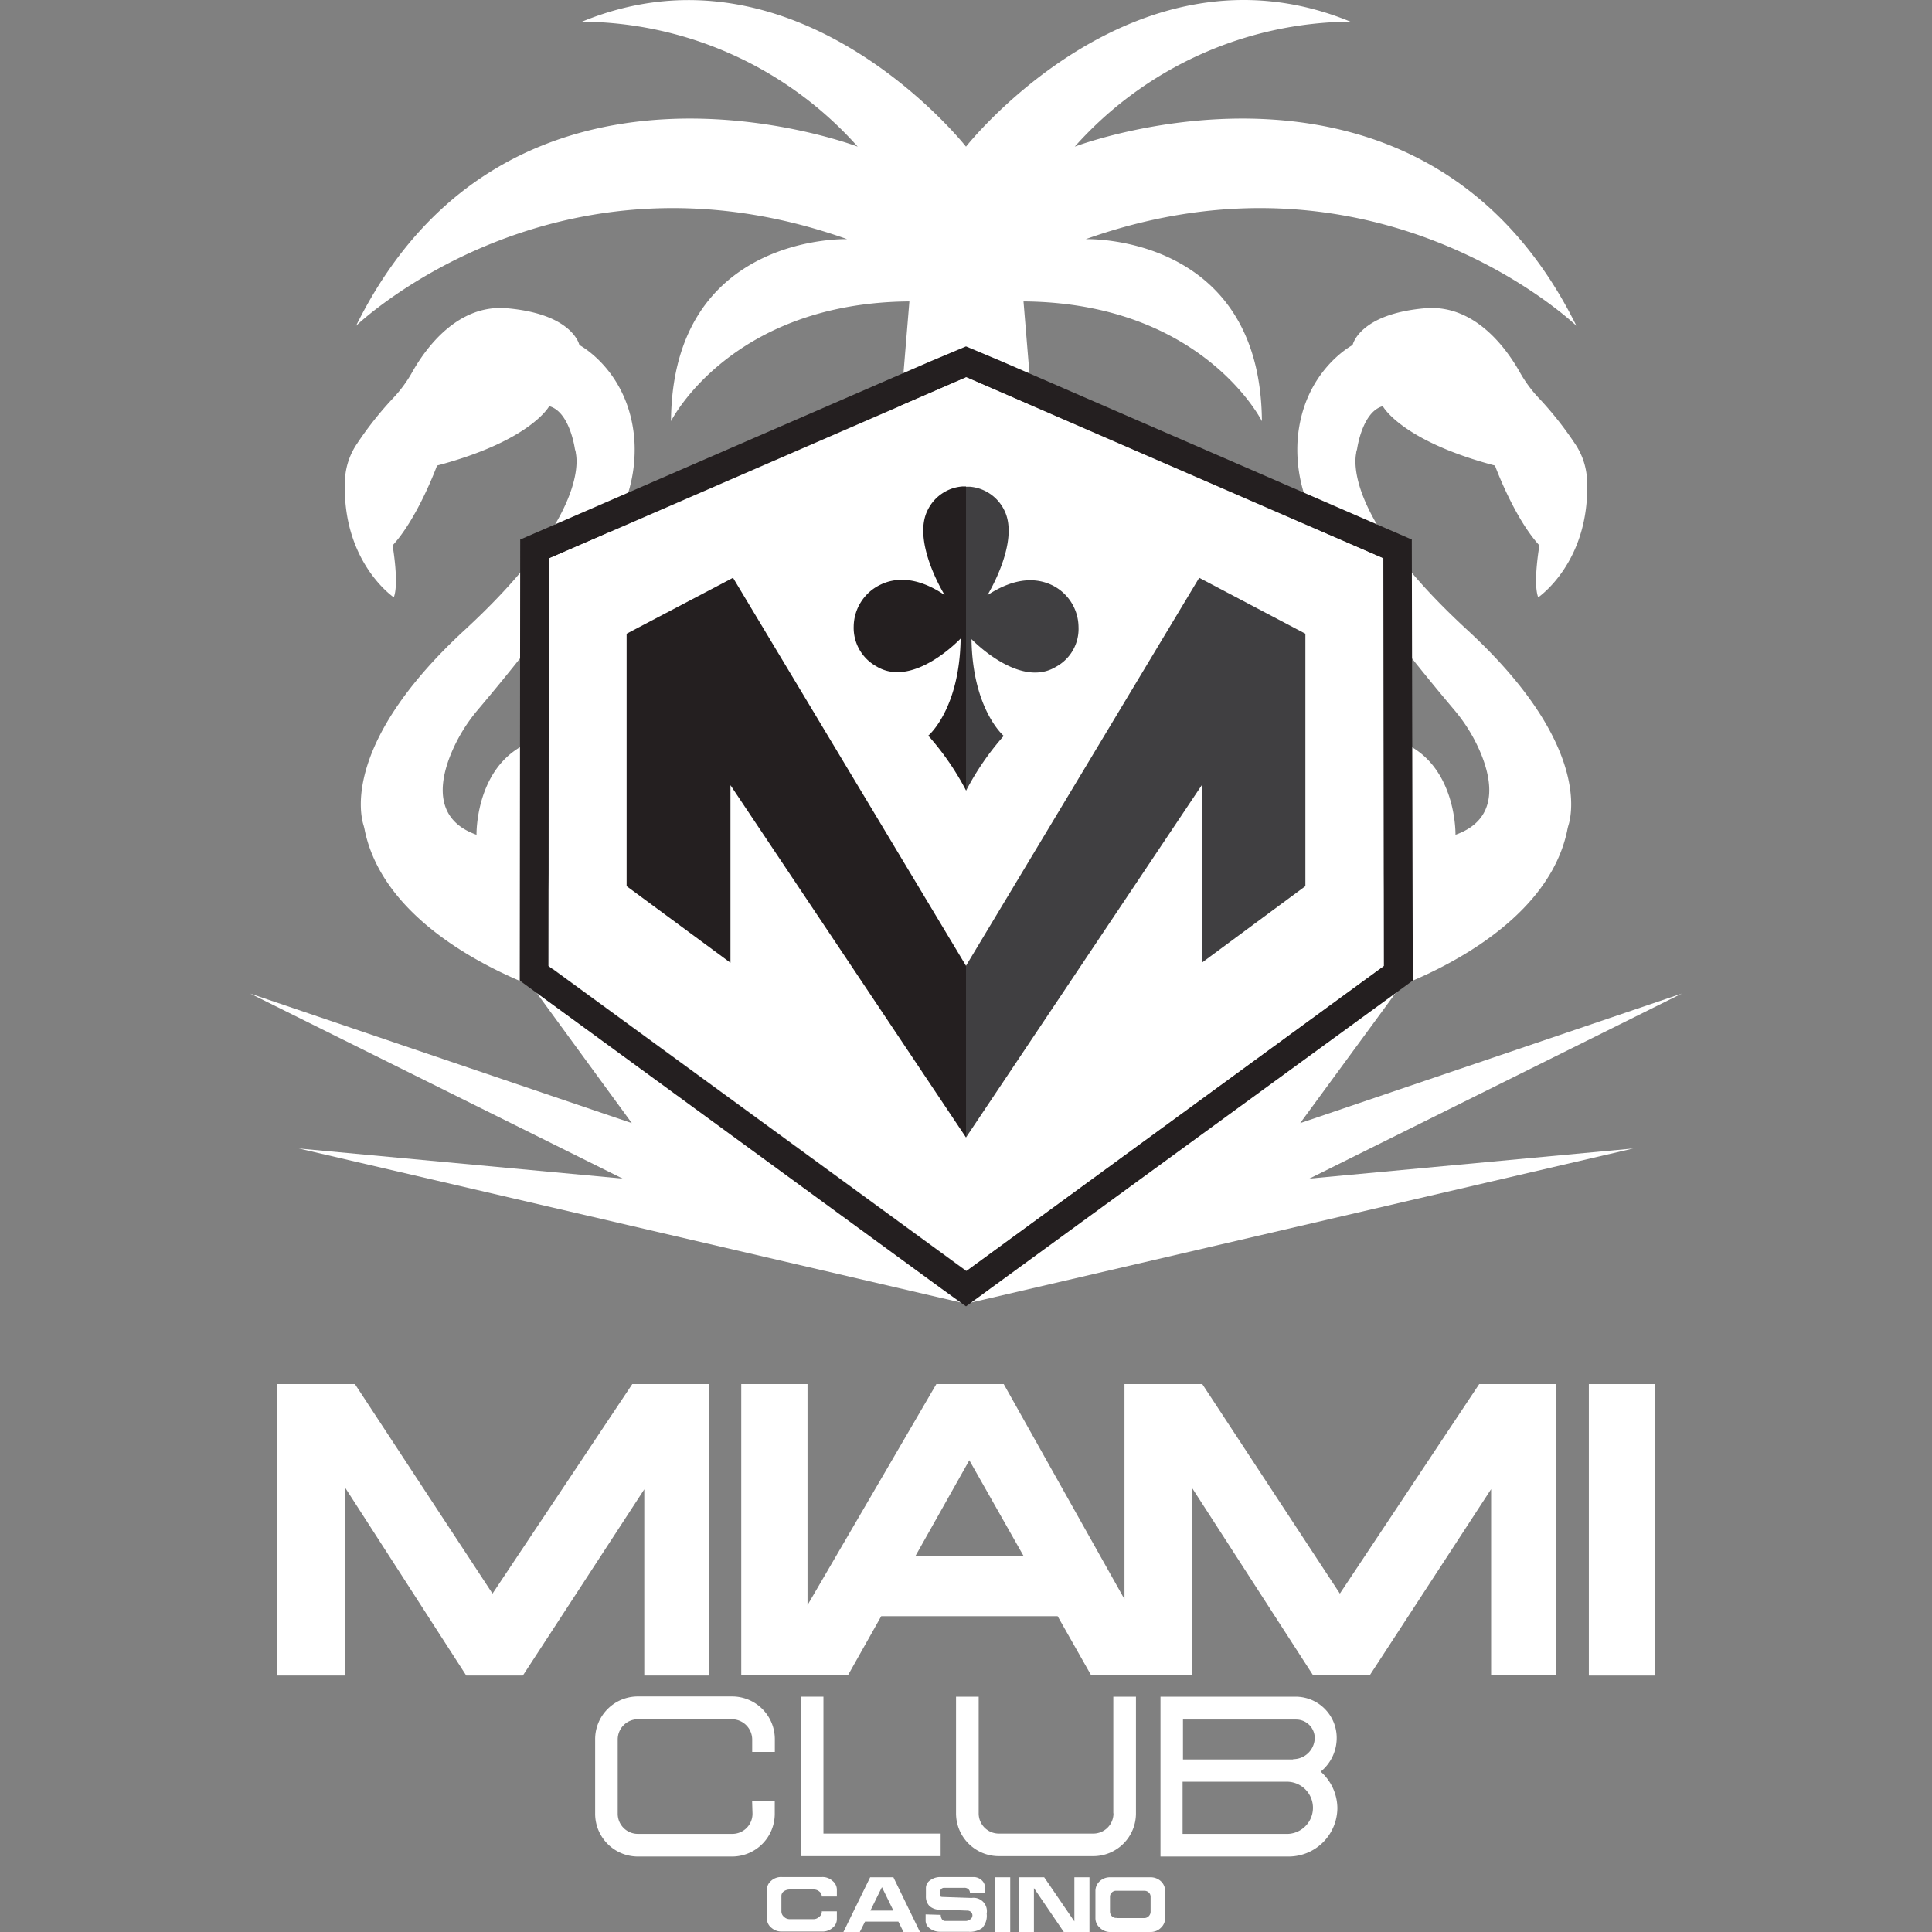
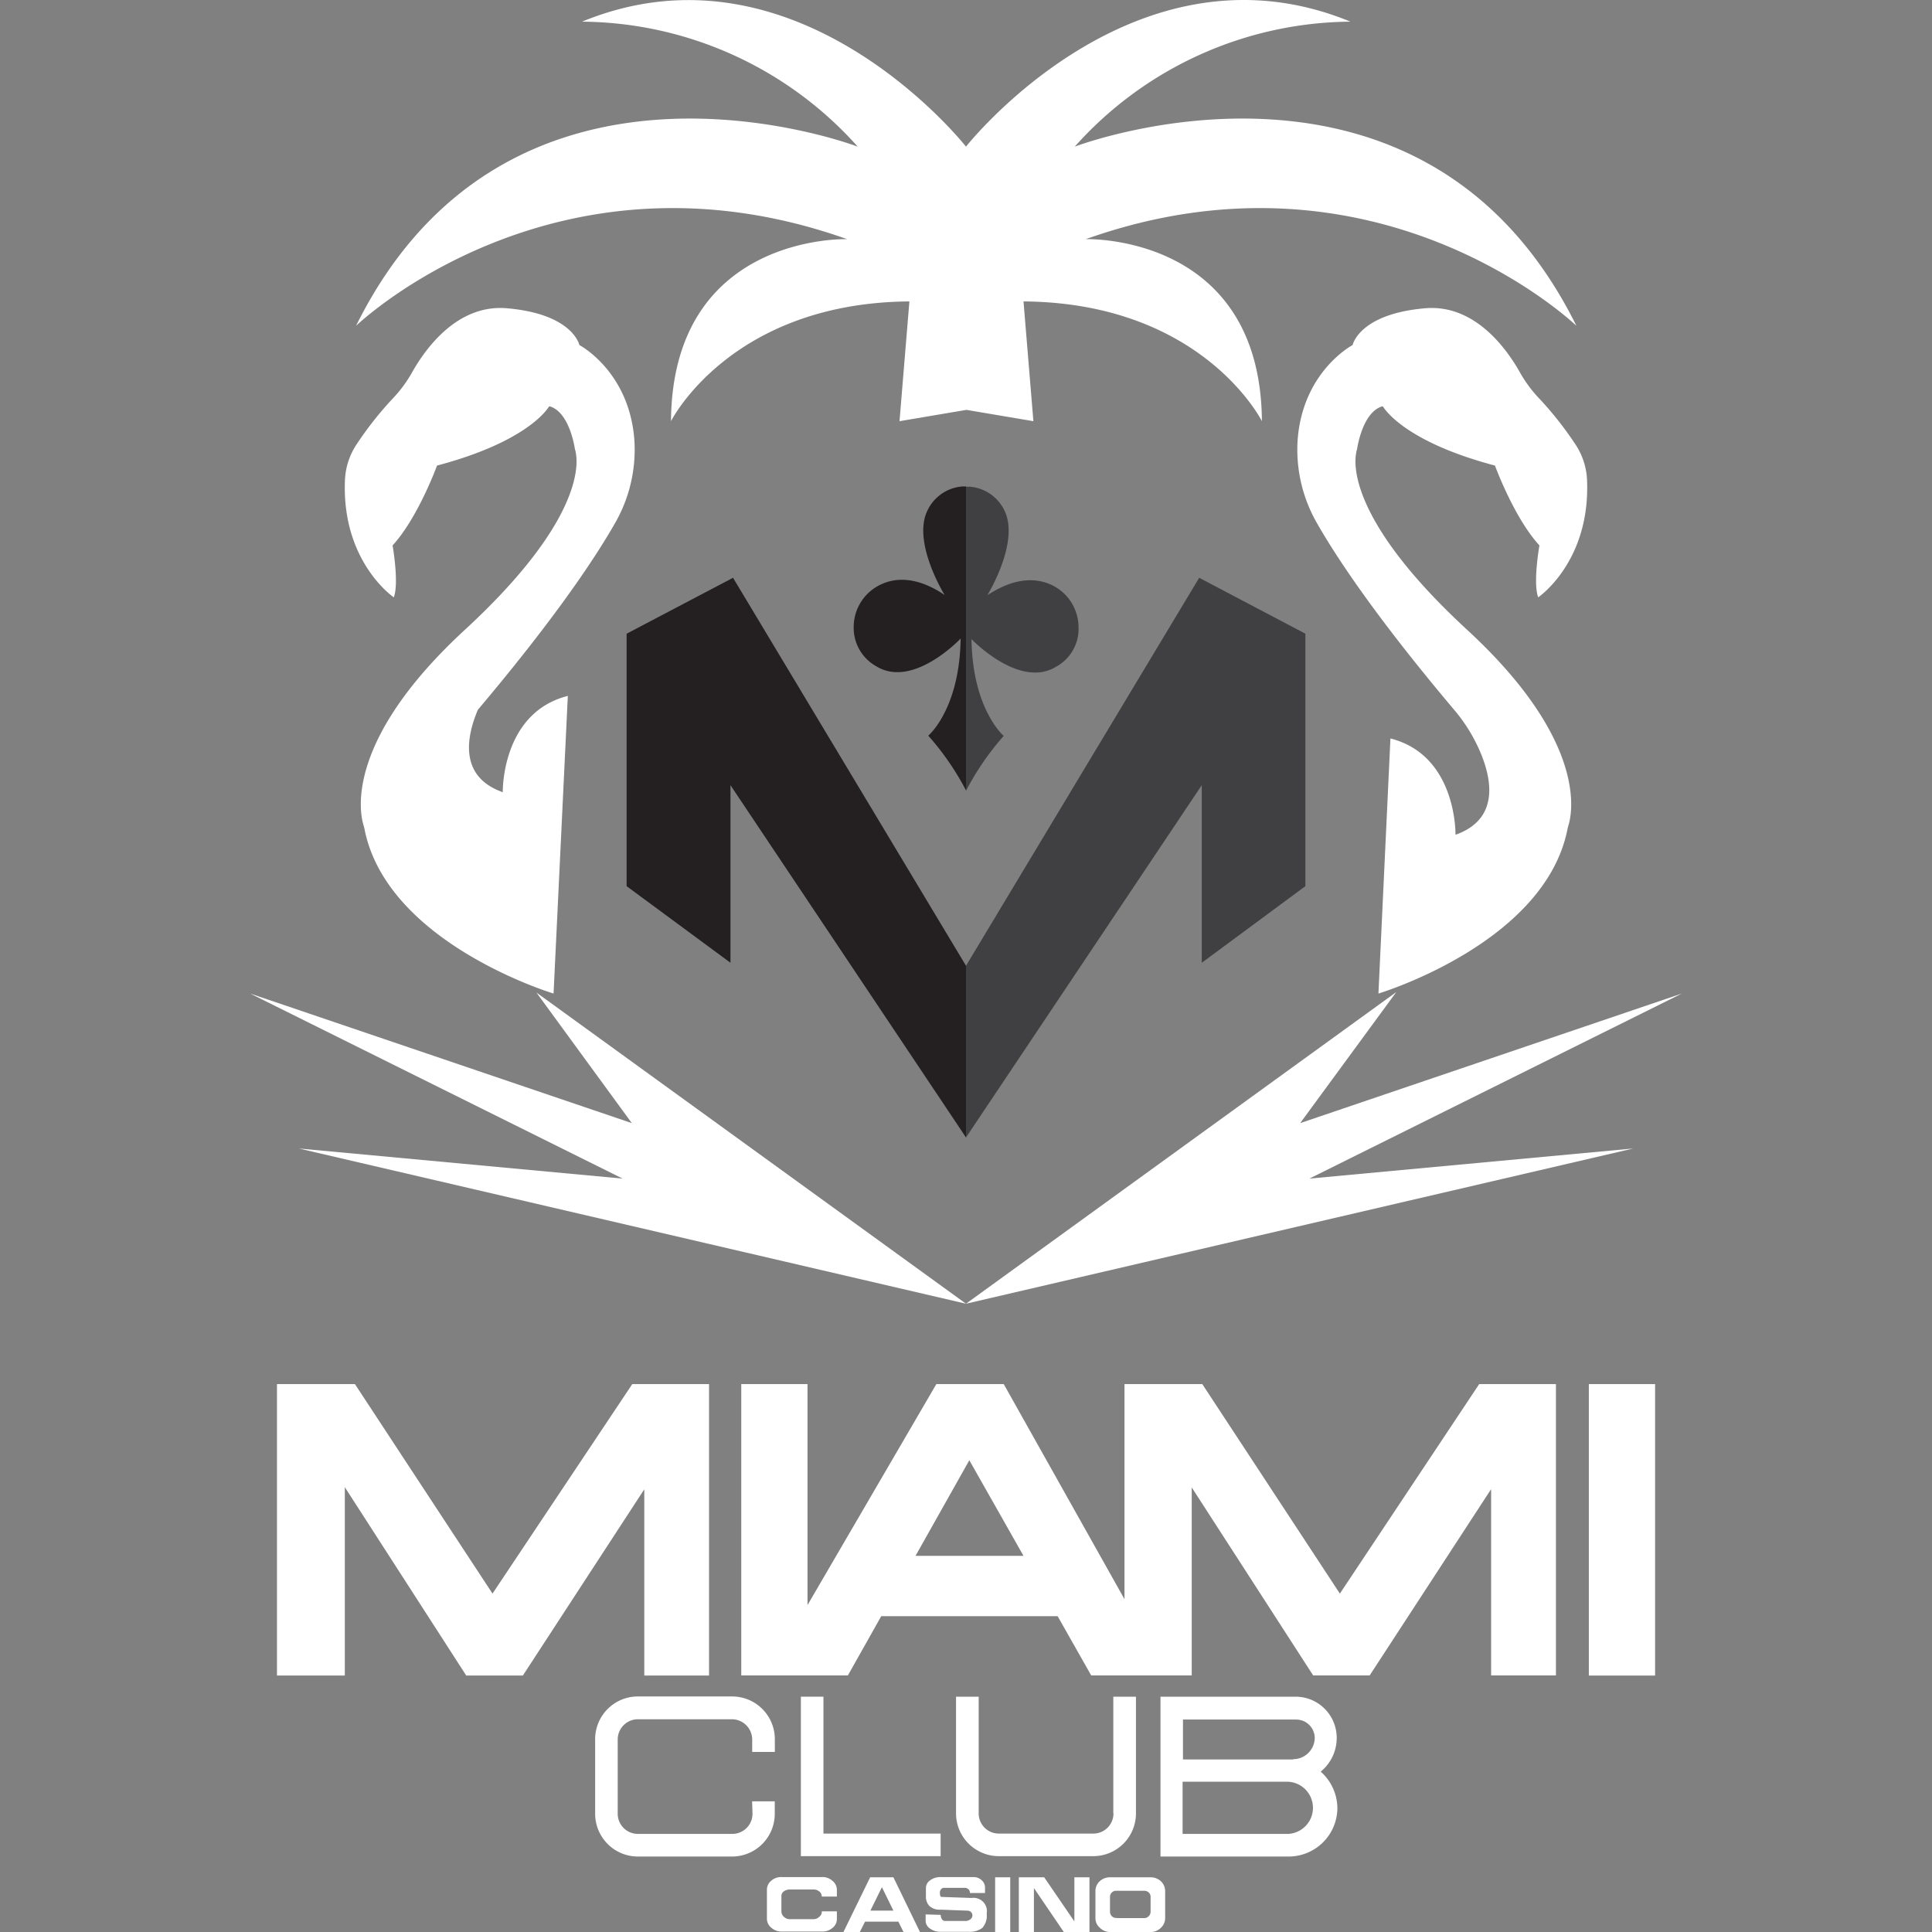
<svg xmlns="http://www.w3.org/2000/svg" id="Layer_1" data-name="Layer 1" viewBox="0 0 256 256">
  <rect x="0" y="0" width="256" height="256" fill="#808080" stroke="none" />
  <defs>
    <style>.cls-1{fill:#fff;}.cls-2{fill:#241f20;}.cls-3{fill:#403f41;}</style>
  </defs>
  <polygon class="cls-1" points="65.26 211.16 47.03 183.4 36.7 183.4 36.7 222.02 45.69 222.02 45.69 197.06 61.78 222.02 69.28 222.02 85.37 197.34 85.37 222.02 93.95 222.02 93.95 183.4 83.78 183.4 65.26 211.16" />
  <path class="cls-1" d="M177.54,211.16,159.31,183.4H149v28.5l-16-28.5h-8.93L107,212.68V183.4H98.22V222h14.13l4.42-7.85h23.37l4.45,7.85h13.32V197.09L174,222h7.49l16.09-24.68V222h8.59V183.4H196Zm-56.23-5,7.13-12.67,7.18,12.67Z" />
  <rect class="cls-1" x="210.53" y="183.4" width="8.78" height="38.62" />
  <polygon class="cls-1" points="128 172.75 216.41 152.18 173.5 156.17 222.85 131.65 172.28 148.82 185.01 131.46 128 172.75" />
  <polygon class="cls-1" points="128 172.75 39.59 152.18 82.5 156.17 33.15 131.65 83.72 148.82 71.08 131.52 128 172.75" />
  <path class="cls-1" d="M182.65,131.65s21.81-6.54,25-21.54a7.37,7.37,0,0,1,.22-.9c.52-1.84,2.21-11.3-13.45-25.74s-15-22-14.72-23.43c0-.19.1-.41.13-.59.18-1.15,1-4.89,3.3-5.6.06,0,.12,0,.15.06.41.65,3.39,4.76,14.81,7.78,0,0,2.52,6.91,5.89,10.58,0,0-.88,5-.16,6.88,0,0,6.94-4.7,6.47-15.56a9.24,9.24,0,0,0-1.62-4.83A45.83,45.83,0,0,0,204,52.85a17.28,17.28,0,0,1-2.61-3.52c-1.8-3.2-6-9-12.48-8.49-8.84.74-9.68,4.88-9.68,4.88s-6.56,3.43-7.28,12.48a19.54,19.54,0,0,0,2.55,11.11c2.43,4.27,7.6,12.2,18.18,24.74a22,22,0,0,1,3.48,5.64c1.59,3.76,2.43,8.9-3.3,10.92,0,0,.22-10.52-8.62-12.76Z" />
-   <path class="cls-1" d="M73.35,131.65s-21.81-6.54-25-21.54a7.37,7.37,0,0,0-.22-.9c-.52-1.84-2.21-11.3,13.45-25.74s15-22,14.72-23.43c0-.19-.1-.41-.13-.59-.18-1.15-1-4.89-3.3-5.6-.06,0-.12,0-.15.06-.41.65-3.39,4.76-14.81,7.78,0,0-2.52,6.91-5.89,10.58,0,0,.88,5,.16,6.88,0,0-6.94-4.7-6.47-15.56a9.24,9.24,0,0,1,1.62-4.83A45.83,45.83,0,0,1,52,52.85a17.28,17.28,0,0,0,2.61-3.52c1.8-3.2,6-9,12.48-8.49,8.84.74,9.68,4.88,9.68,4.88s6.56,3.43,7.28,12.48a19.54,19.54,0,0,1-2.55,11.11c-2.43,4.27-7.6,12.2-18.18,24.74a22,22,0,0,0-3.48,5.64c-1.59,3.76-2.43,8.9,3.3,10.92,0,0-.22-10.52,8.62-12.76Z" />
+   <path class="cls-1" d="M73.35,131.65s-21.81-6.54-25-21.54a7.37,7.37,0,0,0-.22-.9c-.52-1.84-2.21-11.3,13.45-25.74s15-22,14.72-23.43c0-.19-.1-.41-.13-.59-.18-1.15-1-4.89-3.3-5.6-.06,0-.12,0-.15.06-.41.65-3.39,4.76-14.81,7.78,0,0-2.52,6.91-5.89,10.58,0,0,.88,5,.16,6.88,0,0-6.94-4.7-6.47-15.56a9.24,9.24,0,0,1,1.62-4.83A45.83,45.83,0,0,1,52,52.85a17.28,17.28,0,0,0,2.61-3.52c1.8-3.2,6-9,12.48-8.49,8.84.74,9.68,4.88,9.68,4.88s6.56,3.43,7.28,12.48a19.54,19.54,0,0,1-2.55,11.11c-2.43,4.27-7.6,12.2-18.18,24.74c-1.59,3.76-2.43,8.9,3.3,10.92,0,0-.22-10.52,8.62-12.76Z" />
  <path class="cls-1" d="M208.88,43.17C188.4,1.84,142.41,19.43,142.41,19.43A49.43,49.43,0,0,1,178.94,2.87C150.31-8.92,128,19.43,128,19.43S105.72-8.89,77.12,2.87a49.43,49.43,0,0,1,36.53,16.56s-46-17.59-66.47,23.74c0,0,26.24-25.27,65.07-11.48,0,0-23.15-.78-23.34,24.12,0,0,7.85-15.69,31.59-15.87l-1.31,15.87,8.87-1.5,8.87,1.5-1.31-15.87c23.75.18,31.59,15.87,31.59,15.87-.19-24.9-23.34-24.12-23.34-24.12C182.65,17.9,208.88,43.17,208.88,43.17Z" />
-   <path class="cls-2" d="M187.07,71.49,132.76,47.9l-4.76-2-4.76,2L68.93,71.49l-.06,58.44,55.89,40.83L128,173.1l3.2-2.34,56-40.83ZM128,168.4,72.67,128l.06-54L128,50l55.27,24,.06,54Z" />
-   <polygon class="cls-1" points="128.06 49.99 72.79 73.98 72.73 128 128.06 168.4 183.36 128 183.3 73.98 128.06 49.99" />
  <polygon class="cls-2" points="128 127.97 97.13 76.56 83.03 83.97 83.03 117.42 96.79 127.57 96.79 104.04 128 150.72 128 150.72 128 150.72 128 150.72 128 150.72 128 127.97" />
  <polygon class="cls-3" points="158.9 76.56 128 127.97 128 150.72 159.24 104.04 159.24 127.57 172.97 117.42 172.97 83.97 158.9 76.56" />
  <path class="cls-2" d="M128,64.46h-.5v0a5.58,5.58,0,0,0-4.57,3.11c-2.15,4.2,2.24,11.27,2.24,11.27-3.8-2.56-6.66-2.28-8.56-1.34A6.22,6.22,0,0,0,113.12,83a5.83,5.83,0,0,0,3,5.29c4.89,3,11.17-3.68,11.17-3.68C127.16,94,123,97.48,123,97.48a35.91,35.91,0,0,1,5,7.25h0l0-40.27Z" />
  <path class="cls-3" d="M139.39,77.53c-1.9-.9-4.73-1.18-8.56,1.34,0,0,4.36-7.07,2.24-11.27a5.58,5.58,0,0,0-4.57-3.11v0H128v40.3A35.91,35.91,0,0,1,133,97.51s-4.14-3.49-4.27-12.82c0,0,6.32,6.62,11.18,3.67a5.71,5.71,0,0,0,3-5.29A6.23,6.23,0,0,0,139.39,77.53Z" />
  <path class="cls-1" d="M108.89,253.26h2v1a1.46,1.46,0,0,1-.56,1.18,2,2,0,0,1-1.4.5h-5.35a2,2,0,0,1-1.37-.5,1.56,1.56,0,0,1-.59-1.18V250.4a1.53,1.53,0,0,1,.56-1.18,1.94,1.94,0,0,1,1.4-.5h5.35a1.92,1.92,0,0,1,1.37.5,1.49,1.49,0,0,1,.59,1.18v.9h-2a.8.8,0,0,0-.31-.65,1.13,1.13,0,0,0-.78-.28h-3.14a1.37,1.37,0,0,0-.81.25.76.76,0,0,0-.31.65v2a.93.93,0,0,0,.34.72,1.07,1.07,0,0,0,.78.31h3.11a1.07,1.07,0,0,0,.78-.31A.8.8,0,0,0,108.89,253.26Z" />
  <path class="cls-1" d="M111.76,256l3.54-7.25h3.08L121.9,256h-2.18l-.68-1.37h-4.42l-.69,1.37Zm6.62-2.83-1.52-3.11-1.53,3.11Z" />
  <path class="cls-1" d="M122.65,253.67l2,.06a1.11,1.11,0,0,0,.15.56.51.51,0,0,0,.41.25h2.67a1,1,0,0,0,.69-.22.64.64,0,0,0,.28-.5.63.63,0,0,0-.19-.47.71.71,0,0,0-.5-.18l-3.51-.13a2,2,0,0,1-1.5-.49,1.76,1.76,0,0,1-.46-1.28v-1.12a1.23,1.23,0,0,1,.56-1,2.27,2.27,0,0,1,1.4-.43H129a1.58,1.58,0,0,1,1.09.43,1.3,1.3,0,0,1,.43,1v.68h-2a.63.63,0,0,0-.19-.49.76.76,0,0,0-.59-.19h-2.67a.49.49,0,0,0-.38.19.68.68,0,0,0-.15.43,1.56,1.56,0,0,0,.06.47c0,.09.16.12.34.12l3.8.13a1.77,1.77,0,0,1,2,2.08,2.4,2.4,0,0,1-.59,1.9,2.79,2.79,0,0,1-1.84.5h-3.73a2.24,2.24,0,0,1-1.37-.44,1.25,1.25,0,0,1-.56-1v-.84Z" />
  <path class="cls-1" d="M131.86,256v-7.25h2V256Z" />
  <path class="cls-1" d="M135,256v-7.25h3.36l4,5.85v-5.85h2V256h-3.4L137,250.18V256Z" />
  <path class="cls-1" d="M145.15,254.16v-3.57a1.76,1.76,0,0,1,.56-1.31,2,2,0,0,1,1.4-.53h5.35a2,2,0,0,1,1.37.53,1.8,1.8,0,0,1,.56,1.31v3.54a1.75,1.75,0,0,1-.56,1.31,1.89,1.89,0,0,1-1.37.56h-5.35a1.89,1.89,0,0,1-1.37-.56A1.63,1.63,0,0,1,145.15,254.16Zm2.8,0h3.67a.85.85,0,0,0,.84-.84v-2a.77.77,0,0,0-.25-.56.86.86,0,0,0-.62-.22h-3.67a.78.78,0,0,0-.59.22.77.77,0,0,0-.25.56v2a.87.87,0,0,0,.25.59A.77.77,0,0,0,148,254.13Z" />
  <polygon class="cls-1" points="124.64 245.95 106.12 245.95 106.12 224.82 109.11 224.82 109.11 242.96 124.64 242.96 124.64 245.95" />
  <path class="cls-1" d="M147.54,240.28a2.67,2.67,0,0,1-2.67,2.68H132.36a2.67,2.67,0,0,1-2.68-2.68V224.82h-3v15.46a5.67,5.67,0,0,0,5.67,5.67h12.51a5.66,5.66,0,0,0,5.66-5.67V224.82h-3v15.46Z" />
  <path class="cls-1" d="M175,234.75a5.74,5.74,0,0,0,2.12-4.49,5.45,5.45,0,0,0-5.45-5.44H153.77V246h17a6.46,6.46,0,0,0,6.44-6.44A6.54,6.54,0,0,0,175,234.75ZM170.7,243h-14v-6.91h14a3.46,3.46,0,0,1,0,6.91Zm.65-9.86h-14.6v-5.29h15a2.46,2.46,0,0,1,2.46,2.45A2.86,2.86,0,0,1,171.35,233.1Z" />
  <path class="cls-1" d="M99.71,240.28A2.67,2.67,0,0,1,97,243H84.53a2.67,2.67,0,0,1-2.68-2.68v-9.83a2.68,2.68,0,0,1,2.68-2.68H97a2.7,2.7,0,0,1,2.67,2.68v1.65h3v-1.65A5.66,5.66,0,0,0,97,224.79H84.53a5.66,5.66,0,0,0-5.67,5.66v9.83A5.67,5.67,0,0,0,84.53,246H97a5.66,5.66,0,0,0,5.66-5.67v-1.64h-3Z" />
</svg>